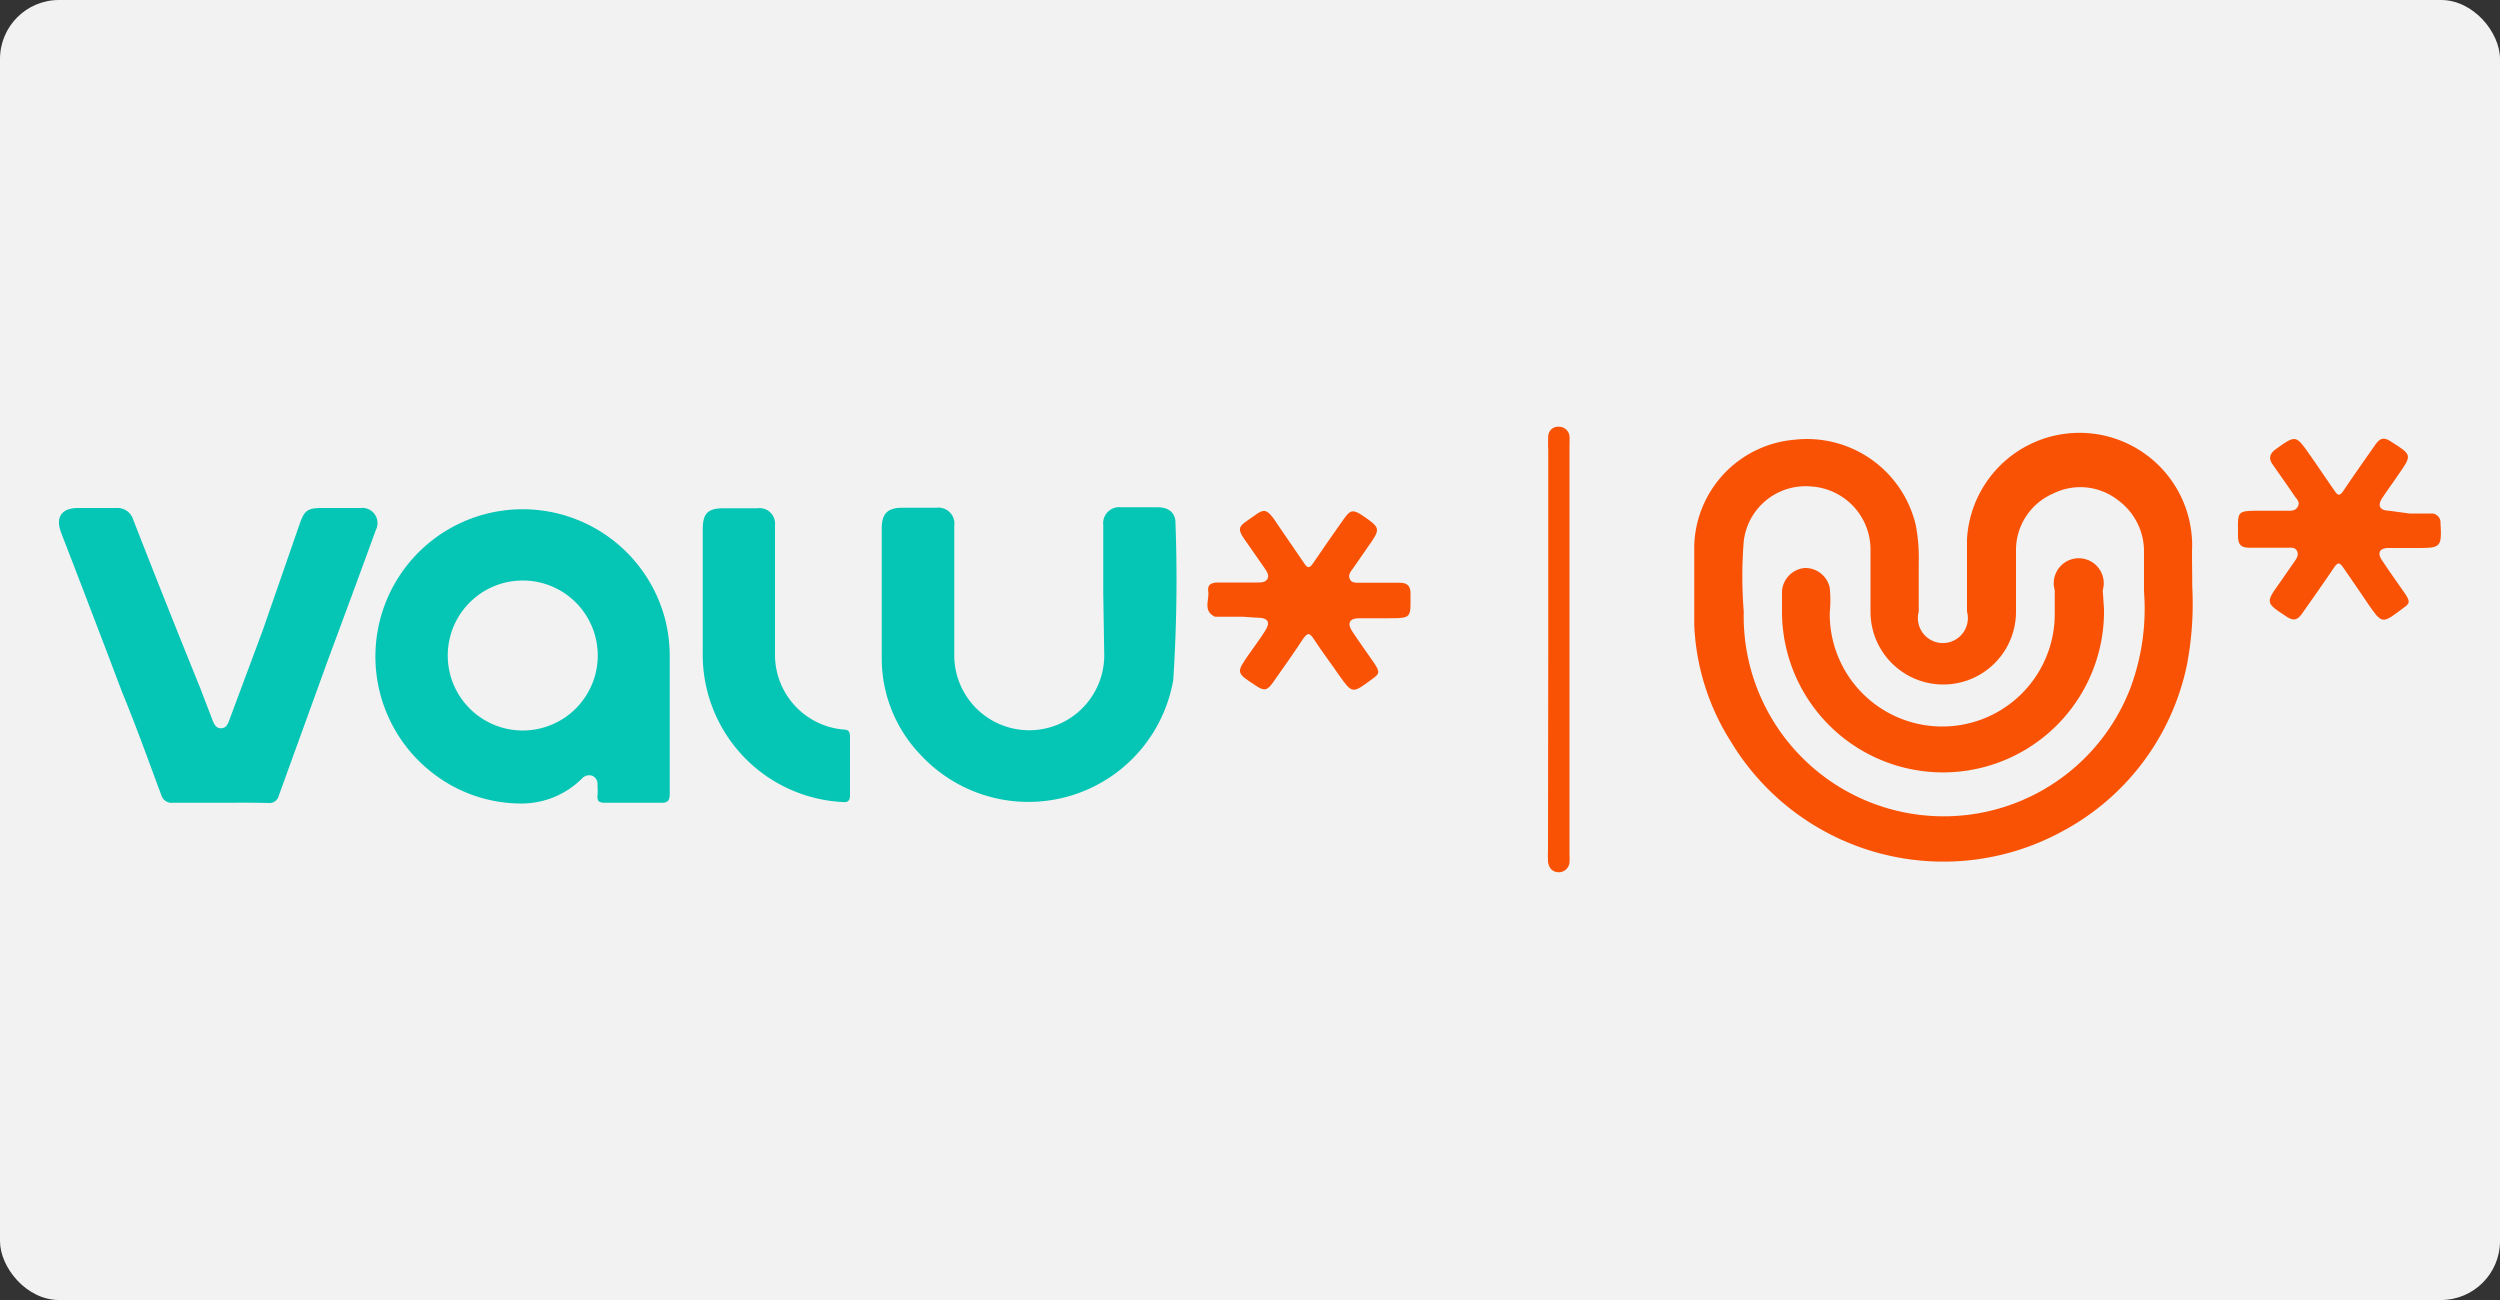
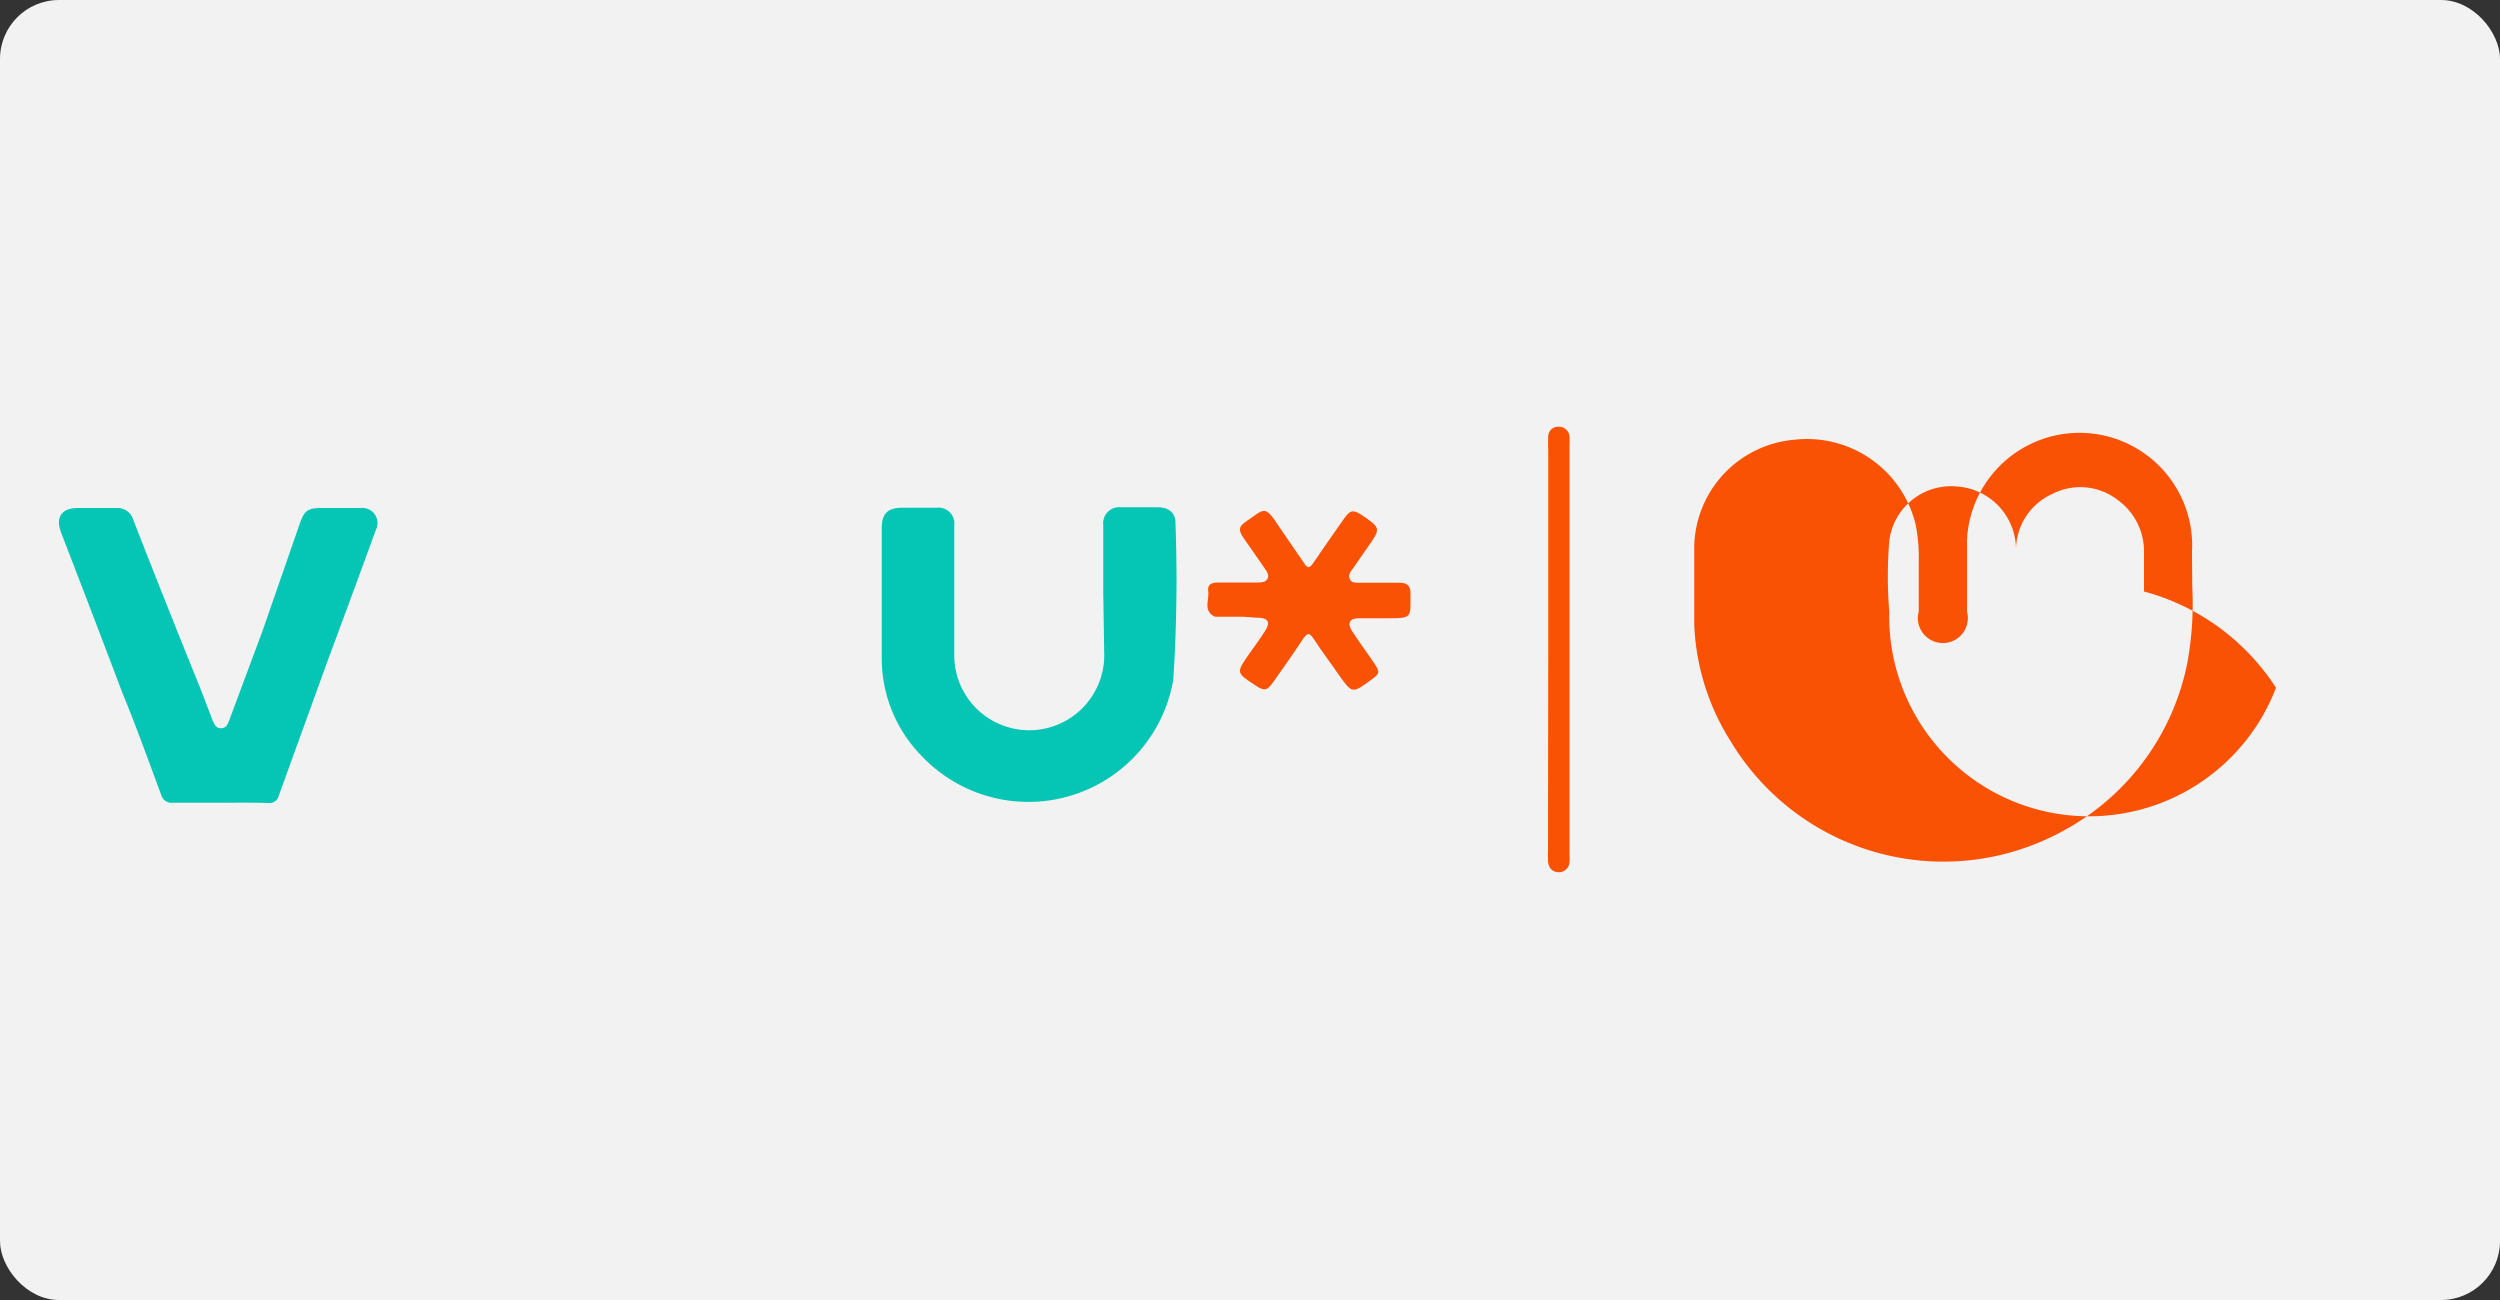
<svg xmlns="http://www.w3.org/2000/svg" id="Layer_1" data-name="Layer 1" viewBox="0 0 100 52">
  <rect x="0" y="0" width="100" height="52" fill="#333333" stroke="none" />
  <defs>
    <style>.cls-1{fill:#f2f2f2;}.cls-2{fill:#fa5205;}.cls-3{fill:#05c5b5;}</style>
  </defs>
  <rect class="cls-1" width="100" height="52" rx="2.36" />
-   <path class="cls-2" d="M87.69,23.47a13,13,0,0,1-.21,3.11,9.81,9.81,0,0,1-5,6.68,9.93,9.93,0,0,1-13.26-3.62A9.41,9.41,0,0,1,67.77,25c0-1.06,0-2.13,0-3.19a4.38,4.38,0,0,1,4-4.22A4.47,4.47,0,0,1,76.63,21a7,7,0,0,1,.12,1.52c0,.65,0,1.3,0,1.94a1,1,0,1,0,1.93,0c0-1,0-1.92,0-2.88a4.49,4.49,0,0,1,9,.48C87.68,22.54,87.69,23,87.69,23.47Zm-1.93.19V22.09A2.53,2.53,0,0,0,84.71,20a2.44,2.44,0,0,0-2.6-.25A2.46,2.46,0,0,0,80.64,22c0,.83,0,1.65,0,2.47a2.91,2.91,0,1,1-5.82,0c0-.81,0-1.62,0-2.43a2.53,2.53,0,0,0-2.36-2.58,2.49,2.49,0,0,0-2.71,2.19,17.58,17.58,0,0,0,0,2.81,8,8,0,0,0,15.47,3.05A9.08,9.08,0,0,0,85.76,23.66Z" />
-   <path class="cls-3" d="M26.79,28.84c0,1,0,1.94,0,2.91,0,.3-.1.37-.38.36H24.19c-.23,0-.31-.07-.29-.29s0-.28,0-.42a.36.36,0,0,0-.21-.37.39.39,0,0,0-.41.11,3.43,3.43,0,0,1-2.36,1,5.77,5.77,0,0,1-3.59-1.2,5.89,5.89,0,1,1,9.3-6.07,6.16,6.16,0,0,1,.16,1.41Zm-2.88-2.62a3,3,0,0,0-6,0,3,3,0,0,0,6,0Z" />
+   <path class="cls-2" d="M87.69,23.47a13,13,0,0,1-.21,3.11,9.81,9.81,0,0,1-5,6.68,9.93,9.93,0,0,1-13.26-3.62A9.41,9.41,0,0,1,67.77,25c0-1.06,0-2.13,0-3.19a4.38,4.38,0,0,1,4-4.22A4.47,4.47,0,0,1,76.63,21a7,7,0,0,1,.12,1.52c0,.65,0,1.3,0,1.94a1,1,0,1,0,1.93,0c0-1,0-1.92,0-2.88a4.49,4.49,0,0,1,9,.48C87.68,22.54,87.69,23,87.69,23.47Zm-1.93.19V22.09A2.53,2.53,0,0,0,84.71,20a2.44,2.44,0,0,0-2.6-.25A2.46,2.46,0,0,0,80.64,22c0,.83,0,1.65,0,2.47c0-.81,0-1.62,0-2.43a2.53,2.53,0,0,0-2.36-2.58,2.49,2.49,0,0,0-2.71,2.19,17.58,17.58,0,0,0,0,2.81,8,8,0,0,0,15.47,3.05A9.08,9.08,0,0,0,85.76,23.66Z" />
  <path class="cls-3" d="M44.13,23.71V21a.64.64,0,0,1,.7-.71H46.3c.45,0,.73.22.72.66a62.06,62.06,0,0,1-.09,6.25,5.88,5.88,0,0,1-10.1,3,5.56,5.56,0,0,1-1.56-3.9c0-1.72,0-3.45,0-5.17,0-.59.24-.82.82-.82h1.36a.64.64,0,0,1,.72.73v5.17a3,3,0,0,0,6,0Z" />
  <path class="cls-3" d="M8.79,32.11c-.62,0-1.25,0-1.87,0a.43.43,0,0,1-.47-.31c-.51-1.37-1-2.74-1.56-4.1q-1.21-3.2-2.44-6.38c-.24-.62,0-1,.67-1H4.65a.66.66,0,0,1,.68.47Q6.64,24.15,8,27.5l.51,1.33c.06.15.14.31.34.3s.26-.16.32-.32l1.33-3.57C11,23.8,11.5,22.36,12,20.92c.18-.51.32-.6.88-.6h1.53a.61.61,0,0,1,.62.89q-.93,2.55-1.88,5.1-1,2.76-2,5.52a.38.38,0,0,1-.41.29C10.09,32.1,9.44,32.11,8.79,32.11Z" />
-   <path class="cls-3" d="M31,23.68v2.5a3,3,0,0,0,2.72,3c.24,0,.28.1.28.31,0,.76,0,1.53,0,2.29,0,.24-.06.33-.32.3a5.9,5.9,0,0,1-5.57-6c0-1.64,0-3.27,0-4.9,0-.65.2-.85.85-.85H30.3A.62.62,0,0,1,31,21Z" />
-   <path class="cls-2" d="M96.38,20.54h.84a.36.36,0,0,1,.4.38v0c.06,1,0,1-1,1-.36,0-.72,0-1.08,0s-.46.2-.26.49c.29.44.59.86.89,1.29s.19.45-.13.69c-.75.56-.76.56-1.3-.21-.33-.49-.68-1-1-1.46-.17-.26-.24-.22-.39,0-.41.61-.83,1.2-1.25,1.8-.21.3-.36.33-.66.13-.82-.54-.82-.54-.25-1.34l.59-.85c.09-.13.18-.26.1-.42s-.23-.13-.37-.13H90c-.36,0-.48-.12-.48-.48,0-1-.09-1,.92-1h1.08c.15,0,.3,0,.39-.16s0-.27-.1-.39c-.29-.43-.59-.85-.89-1.28-.19-.26-.14-.45.12-.64.79-.56.79-.57,1.35.23.34.48.68,1,1,1.45.13.2.21.19.34,0,.41-.61.84-1.22,1.26-1.82.22-.32.37-.35.69-.13.8.51.8.51.26,1.29-.21.31-.44.62-.65.94s-.09.5.28.51Z" />
  <path class="cls-2" d="M49.53,24.67H48.8c-.07,0-.15,0-.2,0-.5-.23-.22-.69-.27-1s.15-.37.4-.37h1.56c.15,0,.31,0,.4-.13s0-.29-.09-.42l-.85-1.22c-.23-.34-.21-.47.12-.69.7-.47.71-.68,1.29.22.33.49.69,1,1,1.46.15.24.23.2.37,0,.41-.61.83-1.2,1.25-1.8.23-.32.35-.34.69-.12.77.53.77.53.23,1.3l-.59.85c-.09.12-.19.24-.12.41s.27.15.43.15H56c.29,0,.42.13.42.42,0,1,.08,1-.94,1H54.36c-.38,0-.48.2-.28.51s.58.84.87,1.26.21.46-.1.69c-.76.56-.76.56-1.3-.2-.33-.48-.68-.94-1-1.43-.18-.28-.26-.24-.43,0-.38.58-.78,1.14-1.18,1.71-.25.36-.37.39-.73.14-.77-.5-.77-.5-.24-1.26.22-.31.45-.62.65-.94s.09-.49-.26-.5S49.81,24.66,49.53,24.67Z" />
  <path class="cls-2" d="M61.93,26V18a5.24,5.24,0,0,1,0-.56.39.39,0,0,1,.42-.37.42.42,0,0,1,.43.38,2.62,2.62,0,0,1,0,.28V34.18a1.93,1.93,0,0,1,0,.24.43.43,0,0,1-.42.47c-.28,0-.43-.19-.44-.47s0-.3,0-.45Z" />
-   <path class="cls-2" d="M84.16,24.36a6.44,6.44,0,1,1-12.88.19c0-.3,0-.6,0-.9a1,1,0,0,1,.91-.93,1,1,0,0,1,1,.79,5.15,5.15,0,0,1,0,1,4.5,4.5,0,0,0,9,.1c0-.32,0-.65,0-1a1,1,0,1,1,1.92,0Z" />
</svg>